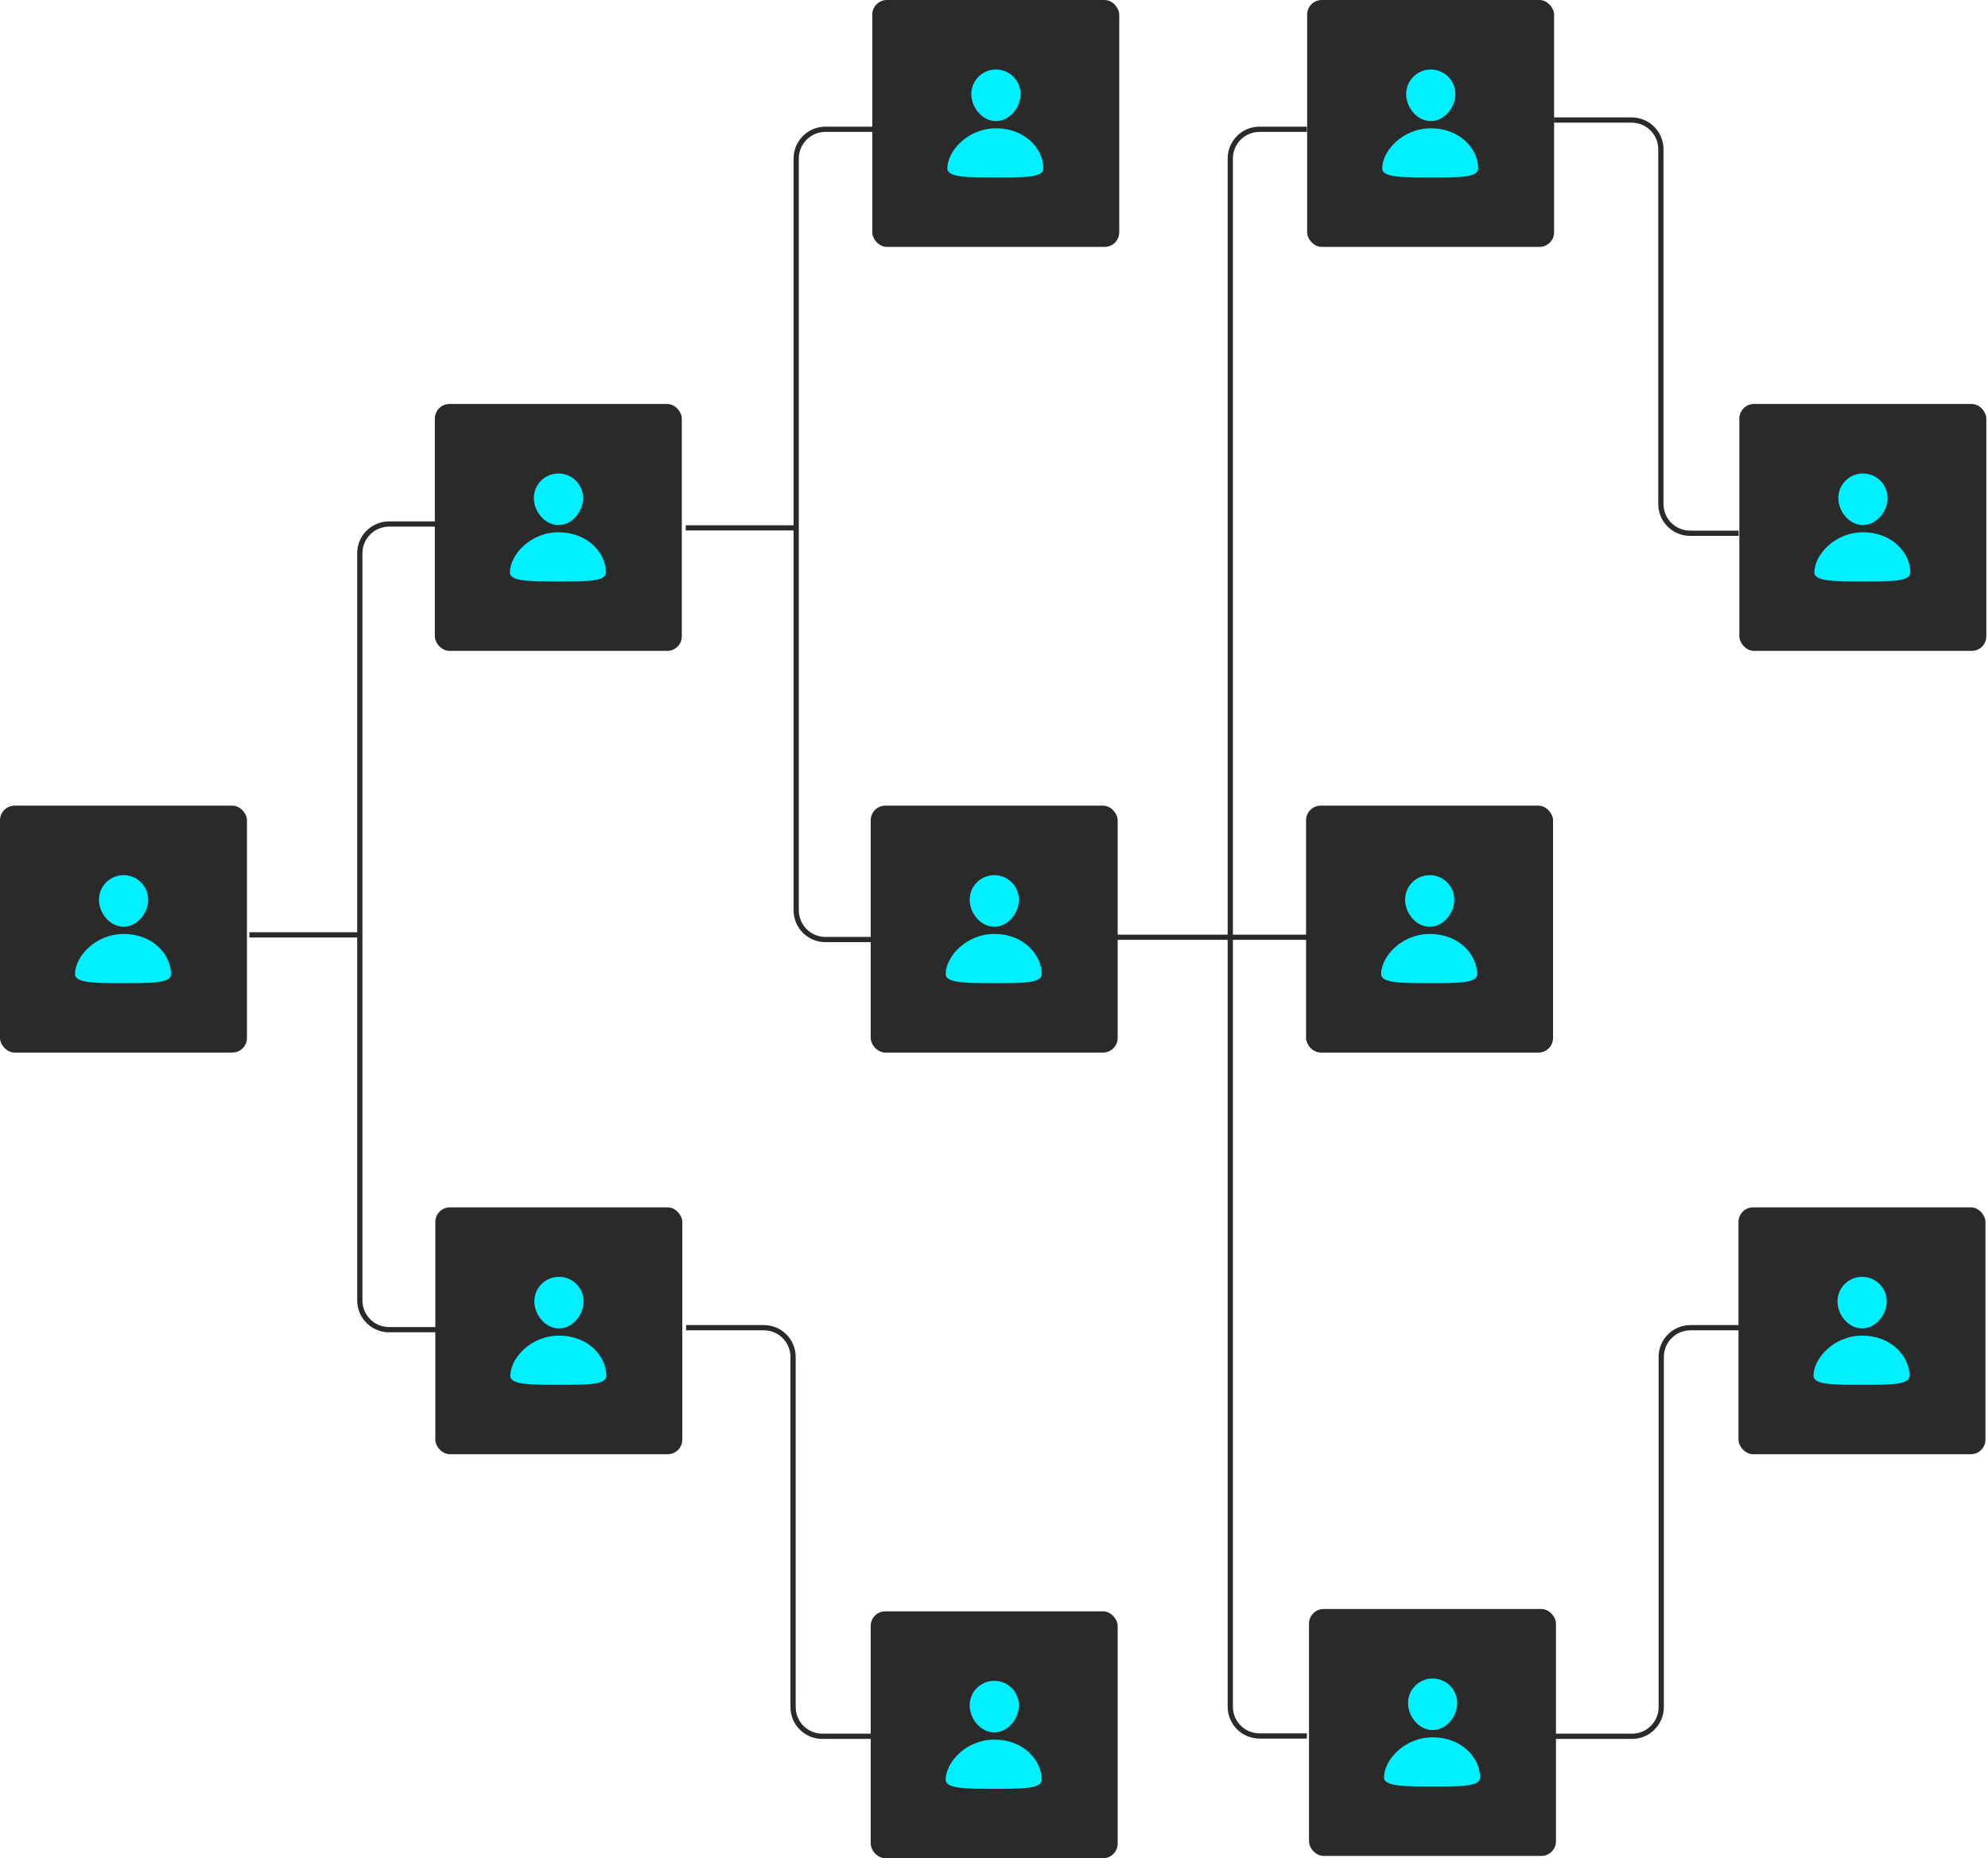
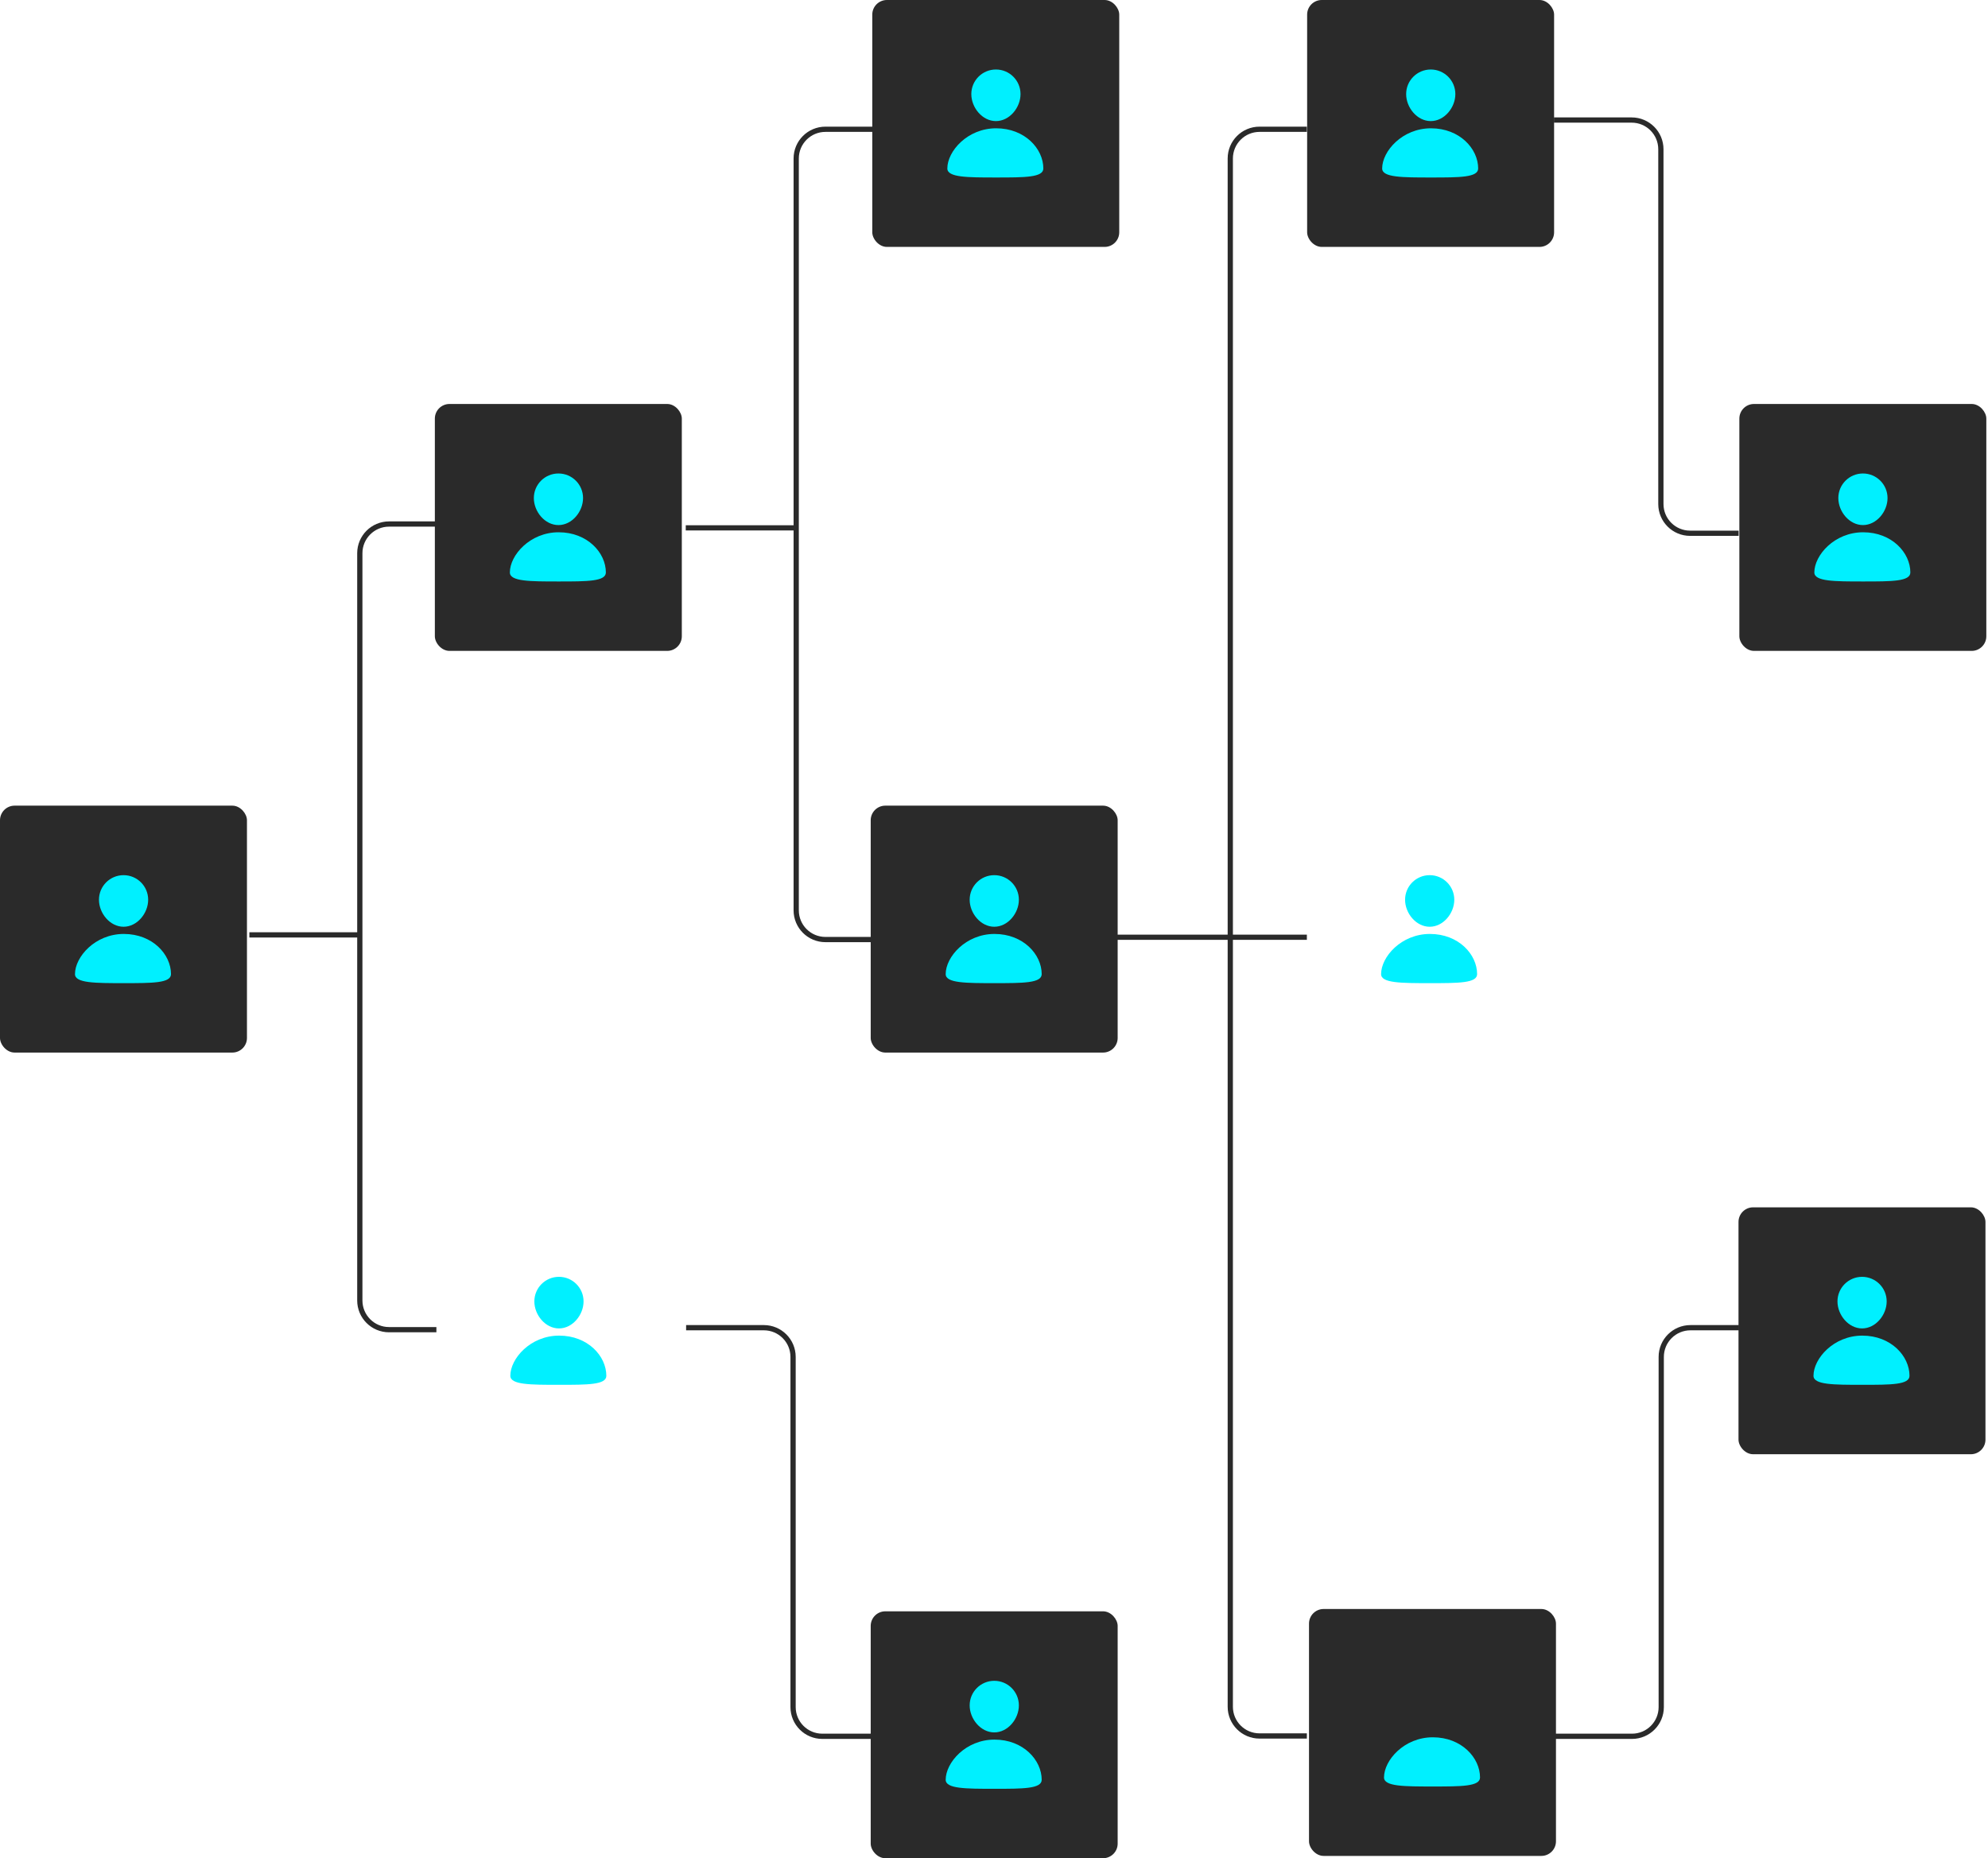
<svg xmlns="http://www.w3.org/2000/svg" width="861" height="805" viewBox="0 0 861 805" fill="none">
  <rect y="349" width="106.958" height="106.958" rx="6.327" fill="#2A2A2A" />
  <path d="M64.172 389.75C64.172 395.628 59.402 401.457 53.517 401.457C47.633 401.457 42.862 395.628 42.862 389.75C42.862 383.872 47.633 379.108 53.517 379.108C59.402 379.108 64.172 383.872 64.172 389.75Z" fill="#00F0FF" />
  <path d="M74.055 421.979C74.055 425.885 66.072 425.885 53.617 425.885C41.162 425.885 32.474 425.885 32.474 421.979C32.474 414.52 41.162 404.575 53.617 404.575C66.072 404.575 74.055 413.455 74.055 421.979Z" fill="#00F0FF" />
-   <rect x="188.539" y="523" width="106.958" height="106.958" rx="6.327" fill="#2A2A2A" />
  <path d="M252.737 563.75C252.737 569.628 247.966 575.457 242.082 575.457C236.197 575.457 231.427 569.628 231.427 563.75C231.427 557.872 236.197 553.107 242.082 553.107C247.966 553.107 252.737 557.872 252.737 563.75Z" fill="#00F0FF" />
  <path d="M262.602 595.978C262.602 599.885 254.619 599.885 242.164 599.885C229.709 599.885 221.021 599.885 221.021 595.978C221.021 588.52 229.709 578.575 242.164 578.575C254.619 578.575 262.602 587.454 262.602 595.978Z" fill="#00F0FF" />
  <rect x="377.784" y="0" width="106.958" height="106.958" rx="6.327" fill="#2A2A2A" />
  <path d="M441.986 40.75C441.986 46.628 437.216 52.457 431.331 52.457C425.447 52.457 420.677 46.628 420.677 40.75C420.677 34.872 425.447 30.107 431.331 30.107C437.216 30.107 441.986 34.872 441.986 40.75Z" fill="#00F0FF" />
  <path d="M451.869 72.978C451.869 76.885 443.886 76.885 431.431 76.885C418.976 76.885 410.289 76.885 410.289 72.978C410.289 65.52 418.976 55.575 431.431 55.575C443.886 55.575 451.869 64.454 451.869 72.978Z" fill="#00F0FF" />
  <rect x="753.314" y="175" width="106.958" height="106.958" rx="6.327" fill="#2A2A2A" />
  <path d="M817.487 215.749C817.487 221.626 812.716 227.455 806.832 227.455C800.947 227.455 796.177 221.626 796.177 215.749C796.177 209.871 800.947 205.106 806.832 205.106C812.716 205.106 817.487 209.871 817.487 215.749Z" fill="#00F0FF" />
  <path d="M827.369 247.977C827.369 251.884 819.386 251.884 806.931 251.884C794.476 251.884 785.789 251.884 785.789 247.977C785.789 240.518 794.476 230.574 806.931 230.574C819.386 230.574 827.369 239.453 827.369 247.977Z" fill="#00F0FF" />
  <rect x="752.945" y="523" width="106.958" height="106.958" rx="6.327" fill="#2A2A2A" />
  <path d="M817.118 563.749C817.118 569.627 812.347 575.456 806.463 575.456C800.578 575.456 795.808 569.627 795.808 563.749C795.808 557.871 800.578 553.106 806.463 553.106C812.347 553.106 817.118 557.871 817.118 563.749Z" fill="#00F0FF" />
  <path d="M827 595.977C827 599.884 819.017 599.884 806.562 599.884C794.107 599.884 785.42 599.884 785.42 595.977C785.42 588.519 794.107 578.574 806.562 578.574C819.017 578.574 827 587.453 827 595.977Z" fill="#00F0FF" />
-   <rect x="565.658" y="349" width="106.958" height="106.958" rx="6.327" fill="#2A2A2A" />
  <path d="M629.85 389.75C629.85 395.627 625.08 401.457 619.195 401.457C613.311 401.457 608.54 395.627 608.54 389.75C608.54 383.872 613.311 379.107 619.195 379.107C625.08 379.107 629.85 383.872 629.85 389.75Z" fill="#00F0FF" />
  <path d="M639.733 421.978C639.733 425.885 631.75 425.885 619.295 425.885C606.84 425.885 598.152 425.885 598.152 421.978C598.152 414.52 606.84 404.575 619.295 404.575C631.75 404.575 639.733 413.454 639.733 421.978Z" fill="#00F0FF" />
  <rect x="566.119" y="0" width="106.958" height="106.958" rx="6.327" fill="#2A2A2A" />
  <path d="M630.311 40.751C630.311 46.628 625.541 52.457 619.656 52.457C613.771 52.457 609.001 46.628 609.001 40.751C609.001 34.873 613.771 30.108 619.656 30.108C625.541 30.108 630.311 34.873 630.311 40.751Z" fill="#00F0FF" />
  <path d="M640.193 72.979C640.193 76.886 632.211 76.886 619.756 76.886C607.301 76.886 598.613 76.886 598.613 72.979C598.613 65.52 607.301 55.576 619.756 55.576C632.211 55.576 640.193 64.455 640.193 72.979Z" fill="#00F0FF" />
  <rect x="566.93" y="697" width="106.958" height="106.958" rx="6.327" fill="#2A2A2A" />
-   <path d="M631.121 737.748C631.121 743.626 626.351 749.455 620.466 749.455C614.581 749.455 609.811 743.626 609.811 737.748C609.811 731.871 614.581 727.106 620.466 727.106C626.351 727.106 631.121 731.871 631.121 737.748Z" fill="#00F0FF" />
  <path d="M640.995 769.978C640.995 773.885 633.012 773.885 620.557 773.885C608.102 773.885 599.414 773.885 599.414 769.978C599.414 762.519 608.102 752.575 620.557 752.575C633.012 752.575 640.995 761.454 640.995 769.978Z" fill="#00F0FF" />
  <rect x="188.336" y="175" width="106.958" height="106.958" rx="6.327" fill="#2A2A2A" />
  <path d="M252.518 215.749C252.518 221.627 247.748 227.456 241.863 227.456C235.979 227.456 231.208 221.627 231.208 215.749C231.208 209.871 235.979 205.107 241.863 205.107C247.748 205.107 252.518 209.871 252.518 215.749Z" fill="#00F0FF" />
  <path d="M262.401 247.978C262.401 251.884 254.418 251.884 241.963 251.884C229.508 251.884 220.82 251.884 220.82 247.978C220.82 240.519 229.508 230.574 241.963 230.574C254.418 230.574 262.401 239.454 262.401 247.978Z" fill="#00F0FF" />
  <rect x="377.102" y="349" width="106.958" height="106.958" rx="6.327" fill="#2A2A2A" />
  <path d="M441.273 389.75C441.273 395.628 436.503 401.457 430.618 401.457C424.734 401.457 419.964 395.628 419.964 389.75C419.964 383.872 424.734 379.107 430.618 379.107C436.503 379.107 441.273 383.872 441.273 389.75Z" fill="#00F0FF" />
  <path d="M451.156 421.978C451.156 425.885 443.173 425.885 430.718 425.885C418.263 425.885 409.576 425.885 409.576 421.978C409.576 414.52 418.263 404.575 430.718 404.575C443.173 404.575 451.156 413.454 451.156 421.978Z" fill="#00F0FF" />
  <rect x="377.102" y="698" width="106.958" height="106.958" rx="6.327" fill="#2A2A2A" />
  <path d="M441.273 738.749C441.273 744.627 436.503 750.456 430.618 750.456C424.734 750.456 419.964 744.627 419.964 738.749C419.964 732.871 424.734 728.106 430.618 728.106C436.503 728.106 441.273 732.871 441.273 738.749Z" fill="#00F0FF" />
  <path d="M451.156 770.977C451.156 774.884 443.173 774.884 430.718 774.884C418.263 774.884 409.576 774.884 409.576 770.977C409.576 763.519 418.263 753.574 430.718 753.574C443.173 753.574 451.156 762.453 451.156 770.977Z" fill="#00F0FF" />
  <path d="M108 404.978H155.835M155.835 404.978V239.655C155.835 232.666 161.5 227 168.489 227H189M155.835 404.978V563.345C155.835 570.334 161.5 576 168.489 576H189" stroke="#2A2A2A" stroke-width="2.269" />
  <path d="M297 228.658H344.835M344.835 228.658V68.655C344.835 61.666 350.5 56 357.489 56H378M344.835 228.658V394.345C344.835 401.334 350.5 407 357.489 407H378" stroke="#2A2A2A" stroke-width="2.269" />
  <path d="M483.5 406H532.835M532.835 406V739.345C532.835 746.334 538.5 752 545.489 752H566M532.835 406V68.655C532.835 61.666 538.5 56 545.489 56H566M532.835 406H566" stroke="#2A2A2A" stroke-width="2.269" />
  <path d="M297.156 575.142H330.825C337.814 575.142 343.48 580.807 343.48 587.796V739.487C343.48 746.476 349.146 752.142 356.135 752.142H377.156" stroke="#2A2A2A" stroke-width="2.269" />
  <path d="M673 52H706.669C713.658 52 719.324 57.666 719.324 64.655V218.345C719.324 225.334 724.989 231 731.978 231H753" stroke="#2A2A2A" stroke-width="2.269" />
  <path d="M673.156 752.142H706.825C713.814 752.142 719.48 746.476 719.48 739.487V587.796C719.48 580.807 725.146 575.142 732.135 575.142H753.156" stroke="#2A2A2A" stroke-width="2.269" />
</svg>